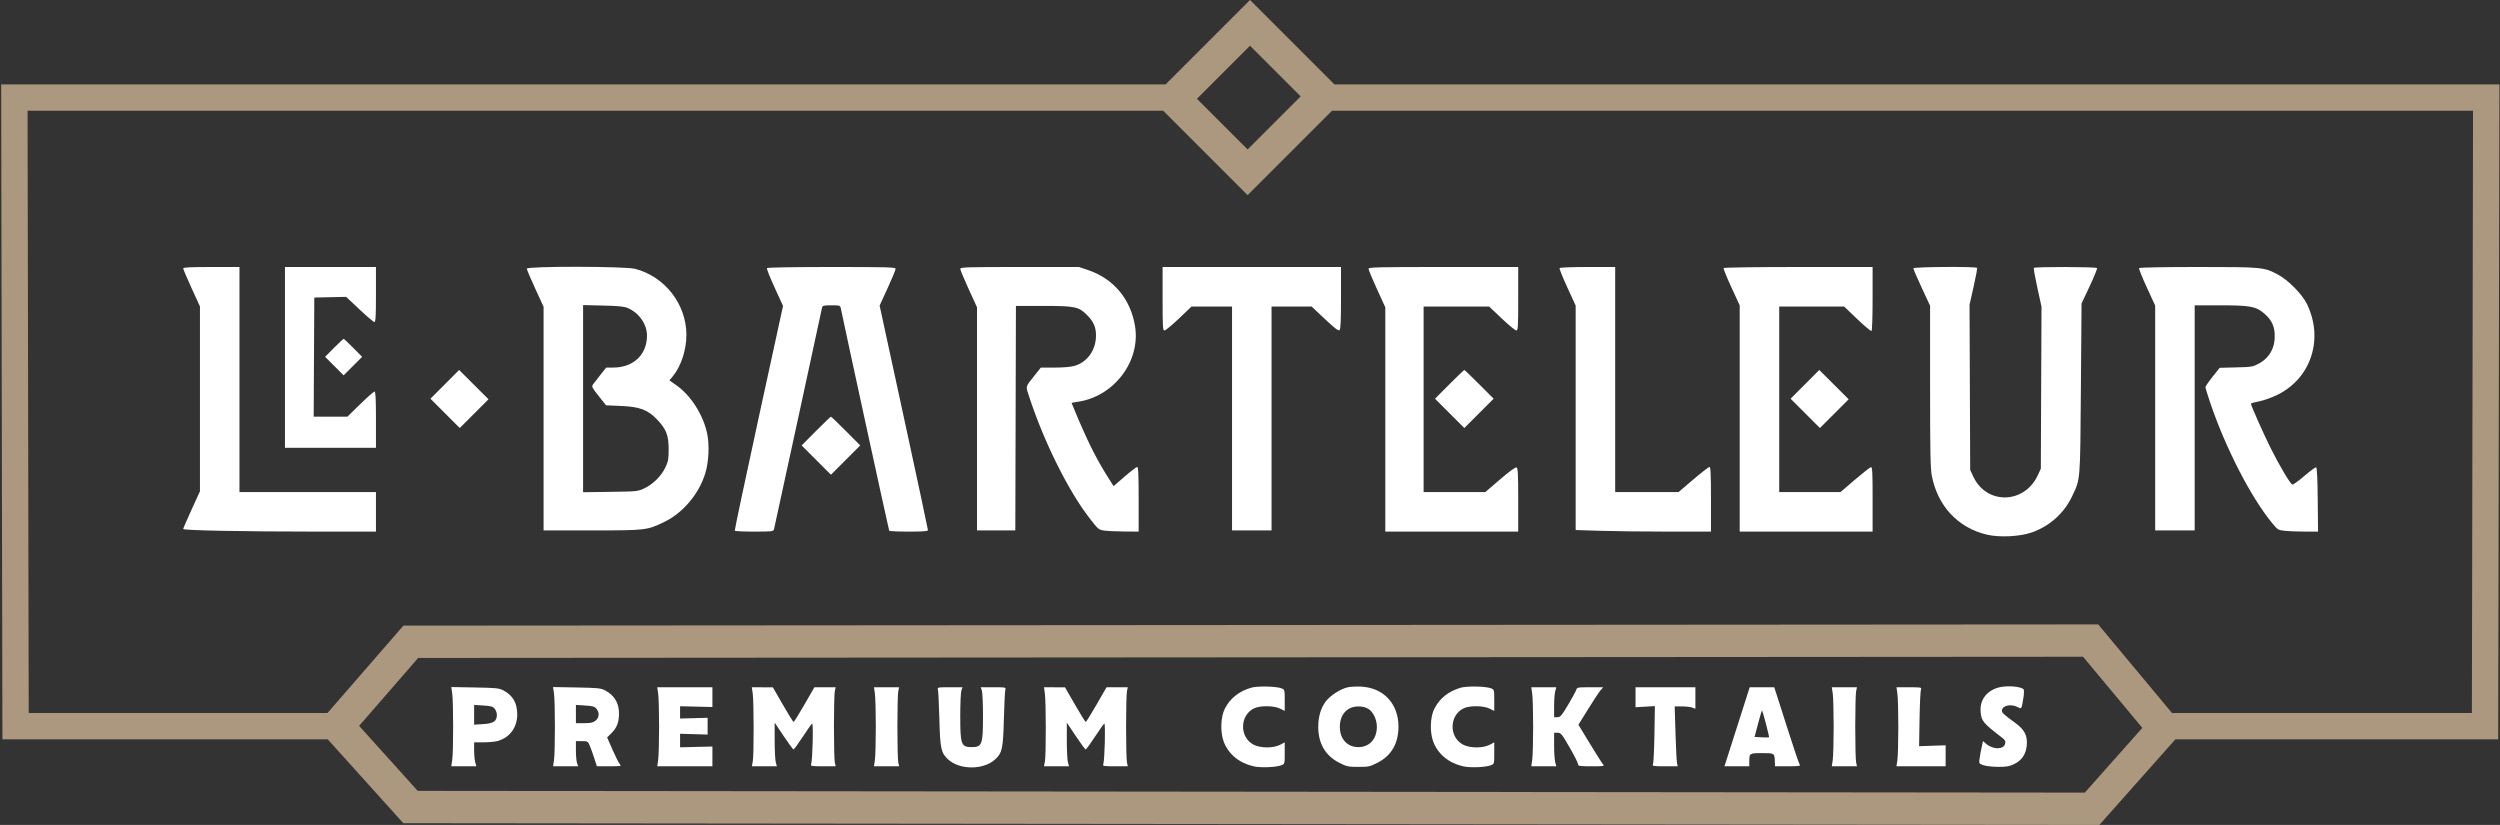
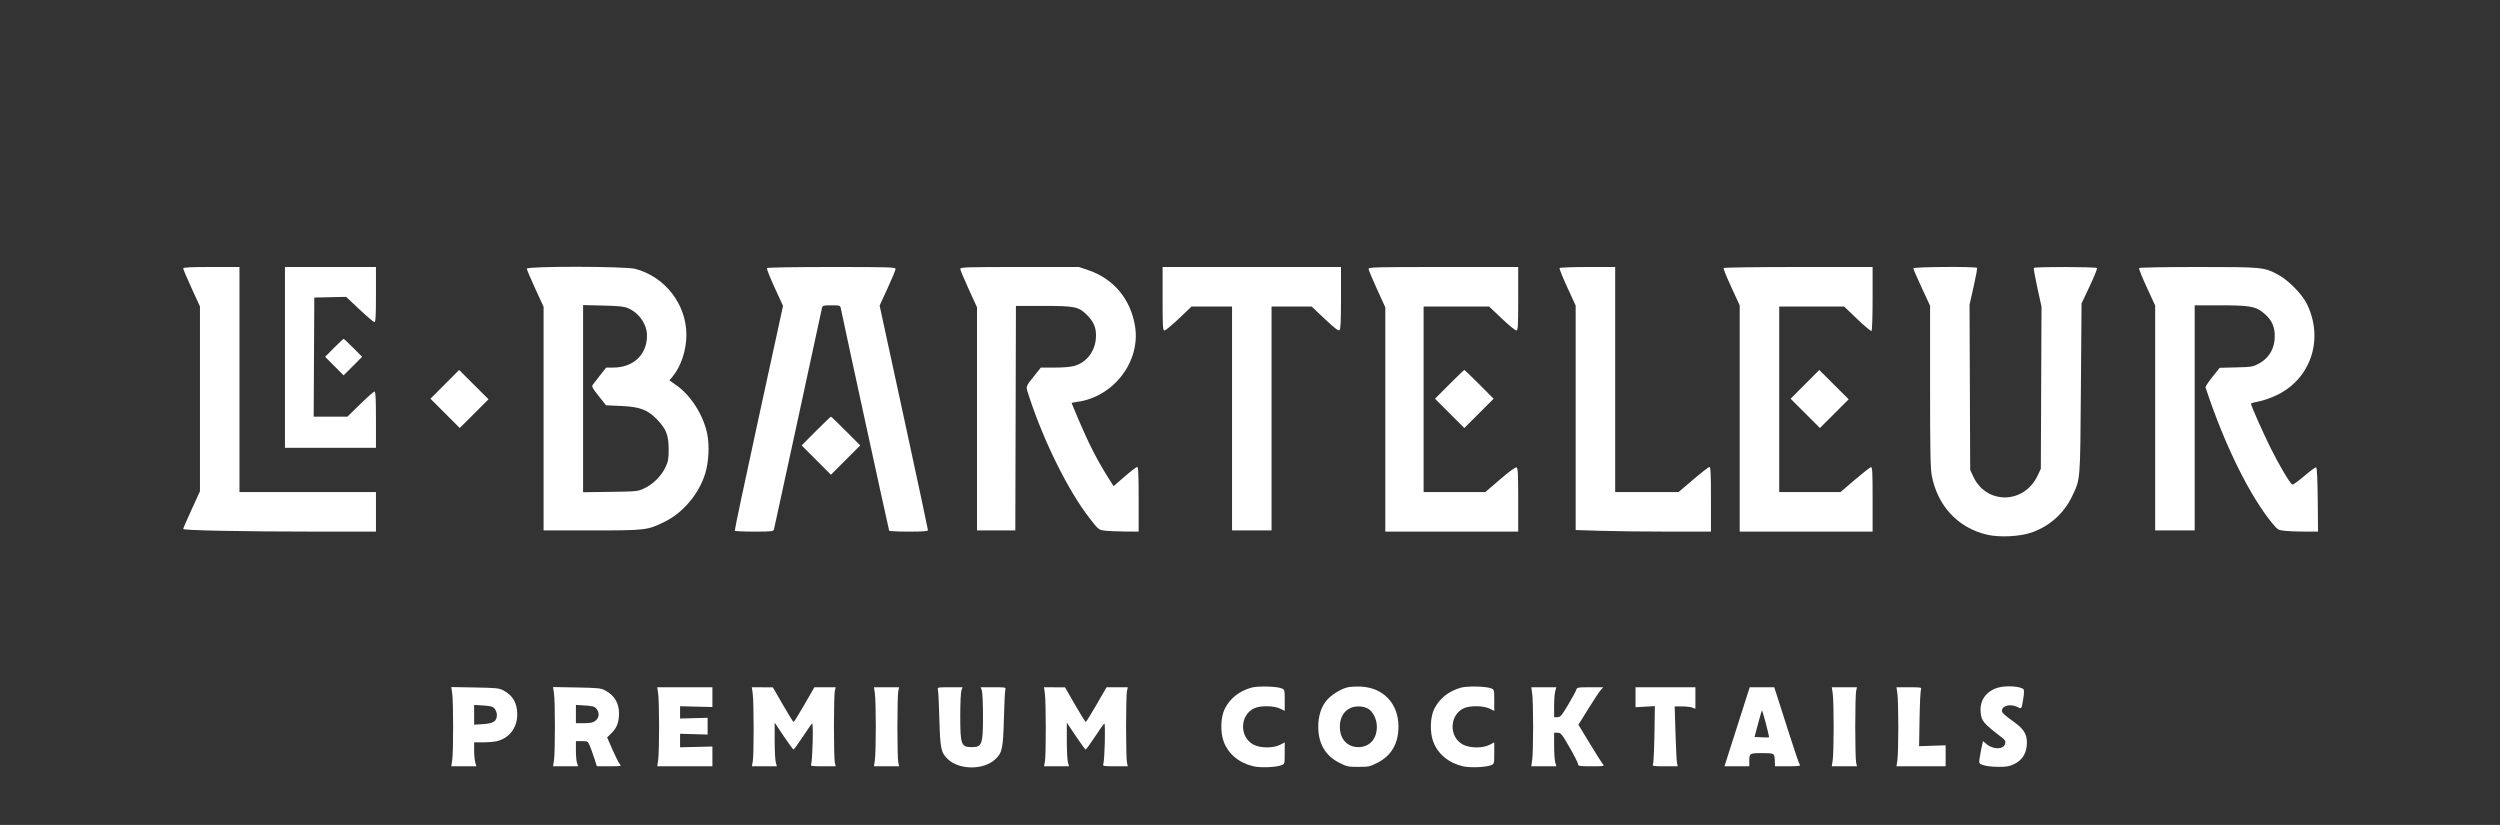
<svg xmlns="http://www.w3.org/2000/svg" width="2088" height="689" viewBox="0 0 2088 689" fill="none">
  <rect x="0" y="0" width="2088" height="689" fill="#333333" stroke="none" />
-   <path fill-rule="evenodd" clip-rule="evenodd" d="M153 224.167C153 224.81 156.15 232.222 160 240.639L167 255.942V333.139V410.335L160 425.639C156.15 434.056 153 441.333 153 441.81C153 442.992 204.067 443.996 264.25 443.998L314 444V427.5V411H257H200V317V223H176.5C159.253 223 153 223.311 153 224.167ZM238 298.5V374H276H314V350.5C314 333.311 313.688 327 312.838 327C312.198 327 306.83 331.725 300.908 337.5L290.141 348H276.061H261.981L262.241 298.25L262.5 248.5L275.806 248.221L289.111 247.941L300.297 258.471C306.449 264.262 312.049 269 312.741 269C313.716 269 314 263.818 314 246V223H276H238V298.5ZM440 224.402C440 225.173 443.15 232.642 447 241L454 256.196V349.598V443H494.29C539.585 443 540.534 442.888 555 435.837C570.481 428.292 583.694 412.611 588.989 395.5C591.973 385.857 592.657 371.656 590.602 362C587.293 346.448 577.01 330.307 565.029 321.858L559.096 317.674L561.609 314.688C568.724 306.233 573.342 292.318 573.287 279.5C573.177 253.955 555.287 230.998 530.448 224.528C522.073 222.347 440 222.232 440 224.402ZM640.537 223.939C640.218 224.456 643.113 231.769 646.971 240.189L653.985 255.5L633.62 349C622.42 400.425 613.45 442.837 613.687 443.25C613.924 443.663 621.261 444 629.992 444C644.24 444 645.92 443.821 646.398 442.25C646.691 441.288 655.715 399.775 666.452 350C677.188 300.225 686.213 258.488 686.505 257.25C686.998 255.169 687.59 255 694.394 255C701.623 255 701.76 255.048 702.301 257.757C704.933 270.916 742.297 442.671 742.653 443.247C742.909 443.661 750.291 444 759.059 444C771.134 444 775.005 443.697 775.021 442.75C775.032 442.063 765.956 399.585 754.851 348.356L734.66 255.212L741.33 240.685C744.999 232.695 748 225.448 748 224.579C748 223.16 742.587 223 694.559 223C662.309 223 640.888 223.373 640.537 223.939ZM802 224.529C802 225.37 805.15 232.944 809 241.361L816 256.665V349.833V443H831.995H847.99L848.245 349.25L848.5 255.5H871.5C897.756 255.5 900.925 256.16 907.833 263.068C913.422 268.657 915.442 273.326 915.375 280.5C915.265 292.408 908.184 302.383 897.612 305.523C894.465 306.457 888.35 307 880.966 307H869.295L864.398 313.188C856.078 323.699 856.523 322.042 859.543 331.275C871.876 368.965 892.234 409.923 910.016 432.822C917.392 442.319 917.625 442.512 922.516 443.162C925.257 443.527 932.787 443.864 939.25 443.912L951 444V417C951 396.057 950.72 390.004 949.75 390.019C949.063 390.029 944.356 393.637 939.291 398.035L930.082 406.032L926.722 400.766C916.982 385.498 909.879 371.759 901.024 351.057C897.711 343.311 895 336.815 895 336.622C895 336.43 897.138 335.982 899.75 335.627C930.096 331.509 952.709 301.977 948.015 272.595C944.377 249.823 930.066 232.708 908.652 225.519L901.147 223H851.574C807.758 223 802 223.178 802 224.529ZM971 249.5C971 273.197 971.17 276 972.611 276C973.496 276 978.934 271.5 984.695 266L995.169 256H1012.08H1029V349.5V443H1045.5H1062V349.5V256L1078.75 256.022L1095.5 256.045L1106.5 266.415C1114.6 274.052 1117.83 276.518 1118.75 275.77C1119.69 275.006 1120 268.371 1120 248.878V223H1045.5H971V249.5ZM1143 224.529C1143 225.37 1146.15 232.944 1150 241.361L1157 256.665V350.333V444H1212.5H1268V417.469C1268 395.283 1267.76 390.847 1266.56 390.384C1265.67 390.044 1260.38 393.904 1252.82 400.415L1240.52 411H1214.76H1189V333.5V256H1216.35H1243.7L1254.26 266C1260.06 271.5 1265.53 276 1266.4 276C1267.83 276 1268 273.098 1268 249.5V223H1205.5C1150.09 223 1143 223.173 1143 224.529ZM1302.56 223.903C1302.25 224.4 1305.15 231.644 1309 240.002L1316 255.196V348.939V442.682L1337.16 443.341C1348.8 443.703 1374.23 444 1393.66 444H1429V417C1429 396.061 1428.72 390.002 1427.75 390.011C1427.06 390.017 1420.97 394.742 1414.2 400.511L1401.9 411H1375.45H1349V317V223H1326.06C1313.44 223 1302.87 223.407 1302.56 223.903ZM1439.57 223.879C1439.28 224.363 1442.17 231.569 1446.02 239.893L1453 255.028V349.514V444H1508.5H1564V416.927C1564 393.832 1563.79 389.901 1562.55 390.177C1561.76 390.355 1555.72 395.112 1549.13 400.75L1537.15 411H1511.57H1486V333.5V256H1513.11H1540.23L1551.19 266.509C1557.23 272.289 1562.58 276.762 1563.08 276.45C1563.6 276.128 1564 264.436 1564 249.441V223H1502.06C1467.52 223 1439.88 223.389 1439.57 223.879ZM1598 224.097C1598 224.701 1601.15 231.983 1605 240.28L1612 255.366V322.595C1612 376.433 1612.28 391.298 1613.42 397.225C1618.28 422.649 1635.35 440.891 1659.6 446.577C1670.03 449.022 1687.17 448.154 1696.98 444.686C1711.95 439.391 1723.91 428.663 1730.62 414.5C1737.63 399.696 1737.36 403.026 1737.96 324.5L1738.5 253.5L1745.25 239.148C1748.96 231.255 1751.74 224.392 1751.44 223.898C1750.76 222.801 1699.31 222.684 1698.64 223.778C1698.37 224.206 1699.71 231.67 1701.61 240.365L1705.07 256.173L1704.78 323.837L1704.5 391.5L1701.85 397.148C1690.64 421.073 1659.17 421.663 1648.15 398.155L1645.5 392.5L1645.23 323.5L1644.96 254.5L1648.34 239.5C1650.2 231.25 1651.54 224.163 1651.3 223.75C1650.59 222.488 1598 222.831 1598 224.097ZM1786.56 223.903C1786.25 224.4 1789.15 231.644 1793 240.002L1800 255.196V349.098V443H1816.5H1833V349V255H1853.95C1877.74 255 1883.34 255.852 1889.27 260.374C1896.22 265.676 1899.34 271.021 1899.81 278.422C1900.53 289.604 1895.93 298.51 1886.85 303.535C1881.77 306.344 1880.8 306.512 1867.69 306.845L1853.87 307.195L1847.94 314.663C1844.67 318.77 1842 322.685 1842 323.362C1842 324.04 1843.74 329.748 1845.86 336.047C1858.58 373.788 1879.95 415.355 1897.68 436.867C1902.35 442.535 1902.69 442.741 1908.4 443.36C1911.64 443.712 1919.19 444 1925.16 444H1936.03L1935.77 417.333C1935.59 399.776 1935.14 390.546 1934.45 390.315C1933.87 390.122 1929.42 393.366 1924.57 397.524C1919.72 401.681 1915.24 404.917 1914.62 404.716C1912.78 404.112 1903.48 388.449 1896.09 373.5C1889.64 360.448 1880 338.657 1880 337.13C1880 336.759 1883.04 335.899 1886.75 335.217C1890.46 334.536 1897.29 332.125 1901.91 329.859C1930.19 316.019 1940.95 283.235 1926.81 254C1922.82 245.744 1910.99 233.736 1902.42 229.248C1890.7 223.11 1889.53 223 1835.85 223C1807.92 223 1786.88 223.386 1786.56 223.903ZM524.5 257.348C533.932 261.474 540.445 270.977 540.368 280.5C540.239 296.433 528.914 307 511.966 307H506.295L501.398 313.188C498.704 316.591 495.905 320.201 495.178 321.21C494.005 322.837 494.551 323.916 500.019 330.772L506.183 338.5L518.841 339.064C534.562 339.764 541.132 342.274 548.99 350.583C556.486 358.509 558.41 363.471 558.46 375C558.495 383.256 558.15 385.246 555.83 390.196C552.424 397.463 545.463 404.424 538.196 407.83C532.623 410.443 532.01 410.507 509.75 410.802L487 411.105V332.951V254.798L503.75 255.198C516.857 255.511 521.37 255.978 524.5 257.348ZM278.992 290.509L271.533 298.017L279.267 305.75L287 313.484L294.733 305.75L302.467 298.017L295.008 290.509C290.906 286.379 287.303 283 287 283C286.697 283 283.094 286.379 278.992 290.509ZM371.495 321.005L359.521 333.011L371.76 345.25L384 357.49L396.005 345.485L408.01 333.48L395.74 321.239L383.47 308.999L371.495 321.005ZM1210.49 321.005L1198.52 333.011L1210.76 345.25L1223 357.49L1235.24 345.25L1247.48 333.011L1235.51 321.005C1228.92 314.402 1223.29 309 1223 309C1222.71 309 1217.08 314.402 1210.49 321.005ZM1507.49 321.005L1495.52 333.011L1507.76 345.25L1520 357.49L1532.01 345.485L1544.01 333.48L1531.74 321.239L1519.47 308.999L1507.49 321.005ZM681.495 360.005L669.521 372.011L681.76 384.25L694 396.49L706.24 384.25L718.479 372.011L706.505 360.005C699.92 353.402 694.292 348 694 348C693.708 348 688.08 353.402 681.495 360.005ZM1045 574.368C1034.73 577.37 1027.37 583.246 1022.93 592C1019.48 598.798 1019.06 611.523 1022.04 619.419C1025.95 629.793 1034.92 637.227 1046.89 640.012C1052.77 641.381 1065.69 640.886 1070.25 639.117C1072.97 638.062 1073 637.943 1073 629.041V620.032L1069.1 622.063C1063.37 625.052 1052.43 624.933 1046.74 621.82C1035.01 615.405 1035.46 597.278 1047.49 591.571C1052.57 589.16 1064 589.296 1069.12 591.827L1073 593.749V584.85C1073 576.072 1072.96 575.936 1070.25 574.861C1065.97 573.167 1050.16 572.858 1045 574.368ZM1125.41 574.071C1119.35 575.529 1111.02 580.923 1107.32 585.794C1103.17 591.254 1101 598.545 1101 607.067C1101 620.916 1106.96 631.145 1118.44 637C1124.81 640.249 1125.96 640.5 1134.5 640.5C1143.04 640.5 1144.19 640.249 1150.56 637C1162.1 631.113 1168 620.923 1168 606.86C1168 587.773 1155.6 574.464 1136.89 573.477C1132.83 573.263 1127.66 573.53 1125.41 574.071ZM1220 574.368C1209.73 577.37 1202.37 583.246 1197.93 592C1194.48 598.798 1194.06 611.523 1197.04 619.419C1200.95 629.793 1209.92 637.227 1221.89 640.012C1227.77 641.381 1240.69 640.886 1245.25 639.117C1247.97 638.062 1248 637.943 1248 629.041V620.032L1244.1 622.063C1238.37 625.052 1227.43 624.933 1221.74 621.82C1210.01 615.405 1210.46 597.278 1222.49 591.571C1227.57 589.16 1239 589.296 1244.12 591.827L1248 593.749V584.85C1248 576.072 1247.96 575.936 1245.25 574.861C1240.97 573.167 1225.16 572.858 1220 574.368ZM1668.42 574.411C1658.74 577.441 1653.42 585.006 1654.22 594.603C1654.85 602.188 1656.25 603.872 1672.03 616.037C1674.8 618.167 1675.21 619.007 1674.65 621.272C1673.44 626.082 1664.74 626.179 1659.12 621.444L1656.17 618.968L1655.04 624.234C1654.41 627.13 1653.65 631.36 1653.33 633.633C1652.77 637.701 1652.82 637.787 1656.63 639.112C1658.76 639.853 1664.32 640.468 1669 640.479C1675.95 640.496 1678.38 640.068 1682.32 638.129C1688.79 634.943 1692.25 629.635 1692.8 622.081C1693.38 614.092 1690.77 609.274 1682.72 603.454C1673.87 597.062 1672 595.351 1672 593.647C1672 589.299 1679.31 587.558 1685.07 590.535C1688.51 592.313 1688.35 592.555 1689.91 583.037C1690.51 579.4 1690.6 576.197 1690.11 575.71C1687.48 573.078 1675.06 572.334 1668.42 574.411ZM377.693 579.159C378.707 586.046 378.716 627.895 377.705 634.75L376.931 640H387.396H397.86L396.93 636.757C396.419 634.973 396 630.473 396 626.757V620L403.75 619.994C408.013 619.991 413.3 619.504 415.5 618.912C425.616 616.187 432 607.62 432 596.772C432 587.166 428.412 580.893 420.5 576.67C416.883 574.74 414.602 574.5 396.703 574.176L376.907 573.818L377.693 579.159ZM462.693 579.159C463.707 586.046 463.716 627.895 462.705 634.75L461.931 640H472.441H482.95L481.975 637.435C481.439 636.024 481 631.299 481 626.935V619H485.987C490.799 619 491.029 619.131 492.565 622.75C493.44 624.813 495.134 629.528 496.328 633.228L498.5 639.956L508.905 639.978C518.87 639.999 519.241 639.924 517.678 638.196C516.78 637.204 514.03 631.784 511.567 626.152L507.088 615.912L510.979 612.021C515.247 607.753 516.986 603.041 516.994 595.718C517.004 587.186 513.11 580.732 505.5 576.67C501.883 574.74 499.602 574.5 481.703 574.176L461.907 573.818L462.693 579.159ZM549.705 579.25C550.131 582.138 550.48 594.625 550.48 607C550.48 619.375 550.131 631.862 549.705 634.75L548.931 640H571.966H595L595.001 631.75L595.003 623.5L581.501 623.827L568 624.155V618.491V612.828L579.501 613.164L591.003 613.5V606.5L591.004 599.5L579.502 599.811L568 600.121V594.983V589.845L581.501 590.173L595.003 590.5L595.001 582.25L595 574H571.966H548.931L549.705 579.25ZM628.672 579.25C629.656 586.215 629.707 630.343 628.738 635.75L627.976 640H638.418H648.86L647.93 636.757C647.419 634.973 647 626.763 647 618.513V603.513L654.513 614.757C658.645 620.941 662.358 625.992 662.763 625.982C663.168 625.973 666.61 621.23 670.411 615.442C674.211 609.655 677.771 604.642 678.32 604.302C679.43 603.616 678.634 635.233 677.464 638.25C676.844 639.849 677.698 640 687.368 640H697.95L697.225 636.75C696.826 634.962 696.5 621.575 696.5 607C696.5 592.425 696.826 579.038 697.225 577.25L697.95 574H689.064H680.177L671.839 588.485C667.252 596.451 663.197 602.976 662.826 602.985C662.456 602.993 658.406 596.491 653.826 588.535L645.5 574.07L636.716 574.035L627.931 574L628.672 579.25ZM730.705 579.25C731.131 582.138 731.48 594.625 731.48 607C731.48 619.375 731.131 631.862 730.705 634.75L729.931 640H740.441H750.95L750.225 636.75C749.826 634.962 749.5 621.575 749.5 607C749.5 592.425 749.826 579.038 750.225 577.25L750.95 574H740.441H729.931L730.705 579.25ZM783.372 576.25C783.705 577.487 784.239 588.4 784.559 600.5C785.22 625.508 785.972 628.935 791.999 634.38C801.676 643.122 821.324 643.122 831.001 634.38C837.028 628.935 837.78 625.508 838.441 600.5C838.761 588.4 839.295 577.487 839.628 576.25C840.228 574.02 840.138 574 829.641 574H819.05L820.025 576.565C820.561 577.976 821 587.673 821 598.115C821 621.862 820.215 624 811.5 624C802.785 624 802 621.862 802 598.115C802 587.673 802.439 577.976 802.975 576.565L803.95 574H793.359C782.862 574 782.772 574.02 783.372 576.25ZM872.672 579.25C873.656 586.215 873.707 630.343 872.738 635.75L871.976 640H882.418H892.86L891.93 636.757C891.419 634.973 891 626.763 891 618.513V603.513L898.513 614.757C902.645 620.941 906.358 625.992 906.763 625.982C907.168 625.973 910.61 621.23 914.411 615.442C918.211 609.655 921.771 604.642 922.32 604.302C923.43 603.616 922.634 635.233 921.464 638.25C920.844 639.849 921.698 640 931.368 640H941.95L941.225 636.75C940.826 634.962 940.5 621.575 940.5 607C940.5 592.425 940.826 579.038 941.225 577.25L941.95 574H933.064H924.177L915.839 588.485C911.252 596.451 907.197 602.976 906.826 602.985C906.456 602.993 902.406 596.491 897.826 588.535L889.5 574.07L880.716 574.035L871.931 574L872.672 579.25ZM1279.7 579.25C1280.13 582.138 1280.48 594.625 1280.48 607C1280.48 619.375 1280.13 631.862 1279.7 634.75L1278.93 640H1289.4H1299.86L1298.93 636.757C1298.42 634.973 1298 628.673 1298 622.757V612H1300.93C1303.63 612 1304.43 612.974 1310.93 624.236C1314.82 630.966 1318 637.266 1318 638.236C1318 639.816 1319.16 640 1329.16 640C1339.7 640 1340.23 639.904 1338.77 638.25C1337.92 637.288 1332.97 629.483 1327.76 620.907L1318.29 605.314L1326.4 592.234C1330.85 585.04 1335.51 577.994 1336.74 576.577L1338.99 574H1328.06C1317.6 574 1317.1 574.096 1316.44 576.25C1316.06 577.487 1313 583.112 1309.63 588.75C1304.24 597.793 1303.19 599 1300.76 599H1298V589.743C1298 584.652 1298.42 579.027 1298.93 577.243L1299.86 574H1289.4H1278.93L1279.7 579.25ZM1366 582.335V590.669L1374.08 590.201L1382.16 589.734L1381.79 613.117C1381.58 625.978 1381.04 637.288 1380.6 638.25C1379.85 639.858 1380.66 640 1390.51 640H1401.23L1400.63 637.25C1400.3 635.737 1399.73 624.487 1399.36 612.25L1398.69 590H1404.78C1408.13 590 1412.02 590.439 1413.44 590.975L1416 591.95V582.975V574H1391H1366V582.335ZM1450.81 607L1440.27 640H1450.63H1461V636.082C1461 629.1 1461.15 629 1471.64 629C1482.08 629 1482.09 629.002 1482.35 635.972L1482.5 639.989L1493.37 639.994C1502.01 639.999 1504.03 639.741 1503.2 638.738C1502.62 638.044 1498.72 626.681 1494.52 613.488C1490.32 600.295 1485.75 586.013 1484.36 581.75L1481.84 574H1471.6H1461.36L1450.81 607ZM1530.7 579.25C1531.13 582.138 1531.48 594.625 1531.48 607C1531.48 619.375 1531.13 631.862 1530.7 634.75L1529.93 640H1540.44H1550.95L1550.22 636.75C1549.83 634.962 1549.5 621.575 1549.5 607C1549.5 592.425 1549.83 579.038 1550.22 577.25L1550.95 574H1540.44H1529.93L1530.7 579.25ZM1584.7 579.25C1585.13 582.138 1585.48 594.625 1585.48 607C1585.48 619.375 1585.13 631.862 1584.7 634.75L1583.93 640H1604.47H1625V631.234V622.468L1613.92 622.848L1602.83 623.227L1603.21 600.363C1603.42 587.789 1603.96 576.712 1604.41 575.75C1605.15 574.142 1604.35 574 1594.57 574H1583.93L1584.7 579.25ZM413.178 591.972C414.18 593.209 415 595.472 415 597C415 602.32 412.23 604.221 403.678 604.77L396 605.263V597V588.737L403.678 589.23C410.089 589.641 411.658 590.094 413.178 591.972ZM498.178 591.972C500.853 595.275 500.511 599.453 497.365 601.927C495.281 603.567 493.296 604 487.865 604H481V596.368V588.737L488.678 589.23C495.089 589.641 496.658 590.094 498.178 591.972ZM1142.81 592.024C1146.89 594.512 1149.96 600.94 1149.96 607C1149.96 617.228 1143.8 623.993 1134.5 623.993C1125.2 623.993 1119.04 617.228 1119.04 607C1119.04 596.772 1125.2 590.007 1134.5 590.007C1137.75 590.007 1140.65 590.712 1142.81 592.024ZM1474.95 604.634C1476.52 610.61 1477.67 615.635 1477.52 615.801C1477.36 615.966 1474.57 615.966 1471.32 615.801L1465.42 615.5L1468.37 604.242C1469.99 598.05 1471.49 593.16 1471.71 593.376C1471.92 593.592 1473.39 598.658 1474.95 604.634Z" fill="white" />
-   <path fill-rule="evenodd" clip-rule="evenodd" d="M1044 38.184L1086.31 80.498L1042 124.811L999.686 82.498L1044 38.184ZM973.5 70.5L1044 0L1114.5 70.5H2087.52L2086.48 617.5H1816.87L1753.36 689L336.839 687.523L273.736 617.5H2.021L0.979 70.5H973.5ZM971.505 92.5H23.021L23.979 595.5H273.507L336.932 522.524L1752.41 521.5L1814.5 596.016V595.5H2064.52L2065.48 92.5H1112.49L1042 162.995L971.505 92.5ZM348.865 660.536L1741.24 661.987L1789.27 607.914L1739.77 548.509L349.246 549.515L299.94 606.246L348.865 660.536Z" fill="#AC987E" />
+   <path fill-rule="evenodd" clip-rule="evenodd" d="M153 224.167C153 224.81 156.15 232.222 160 240.639L167 255.942V333.139V410.335L160 425.639C156.15 434.056 153 441.333 153 441.81C153 442.992 204.067 443.996 264.25 443.998L314 444V427.5V411H257H200V317V223H176.5C159.253 223 153 223.311 153 224.167ZM238 298.5V374H276H314V350.5C314 333.311 313.688 327 312.838 327C312.198 327 306.83 331.725 300.908 337.5L290.141 348H276.061H261.981L262.241 298.25L262.5 248.5L275.806 248.221L289.111 247.941L300.297 258.471C306.449 264.262 312.049 269 312.741 269C313.716 269 314 263.818 314 246V223H276H238V298.5ZM440 224.402C440 225.173 443.15 232.642 447 241L454 256.196V349.598V443H494.29C539.585 443 540.534 442.888 555 435.837C570.481 428.292 583.694 412.611 588.989 395.5C591.973 385.857 592.657 371.656 590.602 362C587.293 346.448 577.01 330.307 565.029 321.858L559.096 317.674L561.609 314.688C568.724 306.233 573.342 292.318 573.287 279.5C573.177 253.955 555.287 230.998 530.448 224.528C522.073 222.347 440 222.232 440 224.402ZM640.537 223.939C640.218 224.456 643.113 231.769 646.971 240.189L653.985 255.5L633.62 349C622.42 400.425 613.45 442.837 613.687 443.25C613.924 443.663 621.261 444 629.992 444C644.24 444 645.92 443.821 646.398 442.25C646.691 441.288 655.715 399.775 666.452 350C677.188 300.225 686.213 258.488 686.505 257.25C686.998 255.169 687.59 255 694.394 255C701.623 255 701.76 255.048 702.301 257.757C704.933 270.916 742.297 442.671 742.653 443.247C742.909 443.661 750.291 444 759.059 444C771.134 444 775.005 443.697 775.021 442.75C775.032 442.063 765.956 399.585 754.851 348.356L734.66 255.212L741.33 240.685C744.999 232.695 748 225.448 748 224.579C748 223.16 742.587 223 694.559 223C662.309 223 640.888 223.373 640.537 223.939ZM802 224.529C802 225.37 805.15 232.944 809 241.361L816 256.665V349.833V443H831.995H847.99L848.245 349.25L848.5 255.5H871.5C897.756 255.5 900.925 256.16 907.833 263.068C913.422 268.657 915.442 273.326 915.375 280.5C915.265 292.408 908.184 302.383 897.612 305.523C894.465 306.457 888.35 307 880.966 307H869.295L864.398 313.188C856.078 323.699 856.523 322.042 859.543 331.275C871.876 368.965 892.234 409.923 910.016 432.822C917.392 442.319 917.625 442.512 922.516 443.162C925.257 443.527 932.787 443.864 939.25 443.912L951 444V417C951 396.057 950.72 390.004 949.75 390.019C949.063 390.029 944.356 393.637 939.291 398.035L930.082 406.032L926.722 400.766C916.982 385.498 909.879 371.759 901.024 351.057C897.711 343.311 895 336.815 895 336.622C895 336.43 897.138 335.982 899.75 335.627C930.096 331.509 952.709 301.977 948.015 272.595C944.377 249.823 930.066 232.708 908.652 225.519L901.147 223H851.574C807.758 223 802 223.178 802 224.529ZM971 249.5C971 273.197 971.17 276 972.611 276C973.496 276 978.934 271.5 984.695 266L995.169 256H1012.08H1029V349.5V443H1045.5H1062V349.5V256L1078.75 256.022L1095.5 256.045L1106.5 266.415C1114.6 274.052 1117.83 276.518 1118.75 275.77C1119.69 275.006 1120 268.371 1120 248.878V223H1045.5H971V249.5ZM1143 224.529C1143 225.37 1146.15 232.944 1150 241.361L1157 256.665V350.333V444H1212.5H1268V417.469C1268 395.283 1267.76 390.847 1266.56 390.384C1265.67 390.044 1260.38 393.904 1252.82 400.415L1240.52 411H1214.76H1189V333.5V256H1216.35H1243.7L1254.26 266C1260.06 271.5 1265.53 276 1266.4 276C1267.83 276 1268 273.098 1268 249.5V223H1205.5C1150.09 223 1143 223.173 1143 224.529ZM1302.56 223.903C1302.25 224.4 1305.15 231.644 1309 240.002L1316 255.196V348.939V442.682L1337.16 443.341C1348.8 443.703 1374.23 444 1393.66 444H1429V417C1429 396.061 1428.72 390.002 1427.75 390.011C1427.06 390.017 1420.97 394.742 1414.2 400.511L1401.9 411H1375.45H1349V317V223H1326.06C1313.44 223 1302.87 223.407 1302.56 223.903ZM1439.57 223.879C1439.28 224.363 1442.17 231.569 1446.02 239.893L1453 255.028V349.514V444H1508.5H1564V416.927C1564 393.832 1563.79 389.901 1562.55 390.177C1561.76 390.355 1555.72 395.112 1549.13 400.75L1537.15 411H1511.57H1486V333.5V256H1513.11H1540.23L1551.19 266.509C1557.23 272.289 1562.58 276.762 1563.08 276.45C1563.6 276.128 1564 264.436 1564 249.441V223H1502.06C1467.52 223 1439.88 223.389 1439.57 223.879ZM1598 224.097C1598 224.701 1601.15 231.983 1605 240.28L1612 255.366V322.595C1612 376.433 1612.28 391.298 1613.42 397.225C1618.28 422.649 1635.35 440.891 1659.6 446.577C1670.03 449.022 1687.17 448.154 1696.98 444.686C1711.95 439.391 1723.91 428.663 1730.62 414.5C1737.63 399.696 1737.36 403.026 1737.96 324.5L1738.5 253.5L1745.25 239.148C1748.96 231.255 1751.74 224.392 1751.44 223.898C1750.76 222.801 1699.31 222.684 1698.64 223.778C1698.37 224.206 1699.71 231.67 1701.61 240.365L1705.07 256.173L1704.78 323.837L1704.5 391.5L1701.85 397.148C1690.64 421.073 1659.17 421.663 1648.15 398.155L1645.5 392.5L1645.23 323.5L1644.96 254.5L1648.34 239.5C1650.2 231.25 1651.54 224.163 1651.3 223.75C1650.59 222.488 1598 222.831 1598 224.097ZM1786.56 223.903C1786.25 224.4 1789.15 231.644 1793 240.002L1800 255.196V349.098V443H1816.5H1833V349V255H1853.95C1877.74 255 1883.34 255.852 1889.27 260.374C1896.22 265.676 1899.34 271.021 1899.81 278.422C1900.53 289.604 1895.93 298.51 1886.85 303.535C1881.77 306.344 1880.8 306.512 1867.69 306.845L1853.87 307.195L1847.94 314.663C1844.67 318.77 1842 322.685 1842 323.362C1858.58 373.788 1879.95 415.355 1897.68 436.867C1902.35 442.535 1902.69 442.741 1908.4 443.36C1911.64 443.712 1919.19 444 1925.16 444H1936.03L1935.77 417.333C1935.59 399.776 1935.14 390.546 1934.45 390.315C1933.87 390.122 1929.42 393.366 1924.57 397.524C1919.72 401.681 1915.24 404.917 1914.62 404.716C1912.78 404.112 1903.48 388.449 1896.09 373.5C1889.64 360.448 1880 338.657 1880 337.13C1880 336.759 1883.04 335.899 1886.75 335.217C1890.46 334.536 1897.29 332.125 1901.91 329.859C1930.19 316.019 1940.95 283.235 1926.81 254C1922.82 245.744 1910.99 233.736 1902.42 229.248C1890.7 223.11 1889.53 223 1835.85 223C1807.92 223 1786.88 223.386 1786.56 223.903ZM524.5 257.348C533.932 261.474 540.445 270.977 540.368 280.5C540.239 296.433 528.914 307 511.966 307H506.295L501.398 313.188C498.704 316.591 495.905 320.201 495.178 321.21C494.005 322.837 494.551 323.916 500.019 330.772L506.183 338.5L518.841 339.064C534.562 339.764 541.132 342.274 548.99 350.583C556.486 358.509 558.41 363.471 558.46 375C558.495 383.256 558.15 385.246 555.83 390.196C552.424 397.463 545.463 404.424 538.196 407.83C532.623 410.443 532.01 410.507 509.75 410.802L487 411.105V332.951V254.798L503.75 255.198C516.857 255.511 521.37 255.978 524.5 257.348ZM278.992 290.509L271.533 298.017L279.267 305.75L287 313.484L294.733 305.75L302.467 298.017L295.008 290.509C290.906 286.379 287.303 283 287 283C286.697 283 283.094 286.379 278.992 290.509ZM371.495 321.005L359.521 333.011L371.76 345.25L384 357.49L396.005 345.485L408.01 333.48L395.74 321.239L383.47 308.999L371.495 321.005ZM1210.49 321.005L1198.52 333.011L1210.76 345.25L1223 357.49L1235.24 345.25L1247.48 333.011L1235.51 321.005C1228.92 314.402 1223.29 309 1223 309C1222.71 309 1217.08 314.402 1210.49 321.005ZM1507.49 321.005L1495.52 333.011L1507.76 345.25L1520 357.49L1532.01 345.485L1544.01 333.48L1531.74 321.239L1519.47 308.999L1507.49 321.005ZM681.495 360.005L669.521 372.011L681.76 384.25L694 396.49L706.24 384.25L718.479 372.011L706.505 360.005C699.92 353.402 694.292 348 694 348C693.708 348 688.08 353.402 681.495 360.005ZM1045 574.368C1034.73 577.37 1027.37 583.246 1022.93 592C1019.48 598.798 1019.06 611.523 1022.04 619.419C1025.95 629.793 1034.92 637.227 1046.89 640.012C1052.77 641.381 1065.69 640.886 1070.25 639.117C1072.97 638.062 1073 637.943 1073 629.041V620.032L1069.1 622.063C1063.37 625.052 1052.43 624.933 1046.74 621.82C1035.01 615.405 1035.46 597.278 1047.49 591.571C1052.57 589.16 1064 589.296 1069.12 591.827L1073 593.749V584.85C1073 576.072 1072.96 575.936 1070.25 574.861C1065.97 573.167 1050.16 572.858 1045 574.368ZM1125.41 574.071C1119.35 575.529 1111.02 580.923 1107.32 585.794C1103.17 591.254 1101 598.545 1101 607.067C1101 620.916 1106.96 631.145 1118.44 637C1124.81 640.249 1125.96 640.5 1134.5 640.5C1143.04 640.5 1144.19 640.249 1150.56 637C1162.1 631.113 1168 620.923 1168 606.86C1168 587.773 1155.6 574.464 1136.89 573.477C1132.83 573.263 1127.66 573.53 1125.41 574.071ZM1220 574.368C1209.73 577.37 1202.37 583.246 1197.93 592C1194.48 598.798 1194.06 611.523 1197.04 619.419C1200.95 629.793 1209.92 637.227 1221.89 640.012C1227.77 641.381 1240.69 640.886 1245.25 639.117C1247.97 638.062 1248 637.943 1248 629.041V620.032L1244.1 622.063C1238.37 625.052 1227.43 624.933 1221.74 621.82C1210.01 615.405 1210.46 597.278 1222.49 591.571C1227.57 589.16 1239 589.296 1244.12 591.827L1248 593.749V584.85C1248 576.072 1247.96 575.936 1245.25 574.861C1240.97 573.167 1225.16 572.858 1220 574.368ZM1668.42 574.411C1658.74 577.441 1653.42 585.006 1654.22 594.603C1654.85 602.188 1656.25 603.872 1672.03 616.037C1674.8 618.167 1675.21 619.007 1674.65 621.272C1673.44 626.082 1664.74 626.179 1659.12 621.444L1656.17 618.968L1655.04 624.234C1654.41 627.13 1653.65 631.36 1653.33 633.633C1652.77 637.701 1652.82 637.787 1656.63 639.112C1658.76 639.853 1664.32 640.468 1669 640.479C1675.95 640.496 1678.38 640.068 1682.32 638.129C1688.79 634.943 1692.25 629.635 1692.8 622.081C1693.38 614.092 1690.77 609.274 1682.72 603.454C1673.87 597.062 1672 595.351 1672 593.647C1672 589.299 1679.31 587.558 1685.07 590.535C1688.51 592.313 1688.35 592.555 1689.91 583.037C1690.51 579.4 1690.6 576.197 1690.11 575.71C1687.48 573.078 1675.06 572.334 1668.42 574.411ZM377.693 579.159C378.707 586.046 378.716 627.895 377.705 634.75L376.931 640H387.396H397.86L396.93 636.757C396.419 634.973 396 630.473 396 626.757V620L403.75 619.994C408.013 619.991 413.3 619.504 415.5 618.912C425.616 616.187 432 607.62 432 596.772C432 587.166 428.412 580.893 420.5 576.67C416.883 574.74 414.602 574.5 396.703 574.176L376.907 573.818L377.693 579.159ZM462.693 579.159C463.707 586.046 463.716 627.895 462.705 634.75L461.931 640H472.441H482.95L481.975 637.435C481.439 636.024 481 631.299 481 626.935V619H485.987C490.799 619 491.029 619.131 492.565 622.75C493.44 624.813 495.134 629.528 496.328 633.228L498.5 639.956L508.905 639.978C518.87 639.999 519.241 639.924 517.678 638.196C516.78 637.204 514.03 631.784 511.567 626.152L507.088 615.912L510.979 612.021C515.247 607.753 516.986 603.041 516.994 595.718C517.004 587.186 513.11 580.732 505.5 576.67C501.883 574.74 499.602 574.5 481.703 574.176L461.907 573.818L462.693 579.159ZM549.705 579.25C550.131 582.138 550.48 594.625 550.48 607C550.48 619.375 550.131 631.862 549.705 634.75L548.931 640H571.966H595L595.001 631.75L595.003 623.5L581.501 623.827L568 624.155V618.491V612.828L579.501 613.164L591.003 613.5V606.5L591.004 599.5L579.502 599.811L568 600.121V594.983V589.845L581.501 590.173L595.003 590.5L595.001 582.25L595 574H571.966H548.931L549.705 579.25ZM628.672 579.25C629.656 586.215 629.707 630.343 628.738 635.75L627.976 640H638.418H648.86L647.93 636.757C647.419 634.973 647 626.763 647 618.513V603.513L654.513 614.757C658.645 620.941 662.358 625.992 662.763 625.982C663.168 625.973 666.61 621.23 670.411 615.442C674.211 609.655 677.771 604.642 678.32 604.302C679.43 603.616 678.634 635.233 677.464 638.25C676.844 639.849 677.698 640 687.368 640H697.95L697.225 636.75C696.826 634.962 696.5 621.575 696.5 607C696.5 592.425 696.826 579.038 697.225 577.25L697.95 574H689.064H680.177L671.839 588.485C667.252 596.451 663.197 602.976 662.826 602.985C662.456 602.993 658.406 596.491 653.826 588.535L645.5 574.07L636.716 574.035L627.931 574L628.672 579.25ZM730.705 579.25C731.131 582.138 731.48 594.625 731.48 607C731.48 619.375 731.131 631.862 730.705 634.75L729.931 640H740.441H750.95L750.225 636.75C749.826 634.962 749.5 621.575 749.5 607C749.5 592.425 749.826 579.038 750.225 577.25L750.95 574H740.441H729.931L730.705 579.25ZM783.372 576.25C783.705 577.487 784.239 588.4 784.559 600.5C785.22 625.508 785.972 628.935 791.999 634.38C801.676 643.122 821.324 643.122 831.001 634.38C837.028 628.935 837.78 625.508 838.441 600.5C838.761 588.4 839.295 577.487 839.628 576.25C840.228 574.02 840.138 574 829.641 574H819.05L820.025 576.565C820.561 577.976 821 587.673 821 598.115C821 621.862 820.215 624 811.5 624C802.785 624 802 621.862 802 598.115C802 587.673 802.439 577.976 802.975 576.565L803.95 574H793.359C782.862 574 782.772 574.02 783.372 576.25ZM872.672 579.25C873.656 586.215 873.707 630.343 872.738 635.75L871.976 640H882.418H892.86L891.93 636.757C891.419 634.973 891 626.763 891 618.513V603.513L898.513 614.757C902.645 620.941 906.358 625.992 906.763 625.982C907.168 625.973 910.61 621.23 914.411 615.442C918.211 609.655 921.771 604.642 922.32 604.302C923.43 603.616 922.634 635.233 921.464 638.25C920.844 639.849 921.698 640 931.368 640H941.95L941.225 636.75C940.826 634.962 940.5 621.575 940.5 607C940.5 592.425 940.826 579.038 941.225 577.25L941.95 574H933.064H924.177L915.839 588.485C911.252 596.451 907.197 602.976 906.826 602.985C906.456 602.993 902.406 596.491 897.826 588.535L889.5 574.07L880.716 574.035L871.931 574L872.672 579.25ZM1279.7 579.25C1280.13 582.138 1280.48 594.625 1280.48 607C1280.48 619.375 1280.13 631.862 1279.7 634.75L1278.93 640H1289.4H1299.86L1298.93 636.757C1298.42 634.973 1298 628.673 1298 622.757V612H1300.93C1303.63 612 1304.43 612.974 1310.93 624.236C1314.82 630.966 1318 637.266 1318 638.236C1318 639.816 1319.16 640 1329.16 640C1339.7 640 1340.23 639.904 1338.77 638.25C1337.92 637.288 1332.97 629.483 1327.76 620.907L1318.29 605.314L1326.4 592.234C1330.85 585.04 1335.51 577.994 1336.74 576.577L1338.99 574H1328.06C1317.6 574 1317.1 574.096 1316.44 576.25C1316.06 577.487 1313 583.112 1309.63 588.75C1304.24 597.793 1303.19 599 1300.76 599H1298V589.743C1298 584.652 1298.42 579.027 1298.93 577.243L1299.86 574H1289.4H1278.93L1279.7 579.25ZM1366 582.335V590.669L1374.08 590.201L1382.16 589.734L1381.79 613.117C1381.58 625.978 1381.04 637.288 1380.6 638.25C1379.85 639.858 1380.66 640 1390.51 640H1401.23L1400.63 637.25C1400.3 635.737 1399.73 624.487 1399.36 612.25L1398.69 590H1404.78C1408.13 590 1412.02 590.439 1413.44 590.975L1416 591.95V582.975V574H1391H1366V582.335ZM1450.81 607L1440.27 640H1450.63H1461V636.082C1461 629.1 1461.15 629 1471.64 629C1482.08 629 1482.09 629.002 1482.35 635.972L1482.5 639.989L1493.37 639.994C1502.01 639.999 1504.03 639.741 1503.2 638.738C1502.62 638.044 1498.72 626.681 1494.52 613.488C1490.32 600.295 1485.75 586.013 1484.36 581.75L1481.84 574H1471.6H1461.36L1450.81 607ZM1530.7 579.25C1531.13 582.138 1531.48 594.625 1531.48 607C1531.48 619.375 1531.13 631.862 1530.7 634.75L1529.93 640H1540.44H1550.95L1550.22 636.75C1549.83 634.962 1549.5 621.575 1549.5 607C1549.5 592.425 1549.83 579.038 1550.22 577.25L1550.95 574H1540.44H1529.93L1530.7 579.25ZM1584.7 579.25C1585.13 582.138 1585.48 594.625 1585.48 607C1585.48 619.375 1585.13 631.862 1584.7 634.75L1583.93 640H1604.47H1625V631.234V622.468L1613.92 622.848L1602.83 623.227L1603.21 600.363C1603.42 587.789 1603.96 576.712 1604.41 575.75C1605.15 574.142 1604.35 574 1594.57 574H1583.93L1584.7 579.25ZM413.178 591.972C414.18 593.209 415 595.472 415 597C415 602.32 412.23 604.221 403.678 604.77L396 605.263V597V588.737L403.678 589.23C410.089 589.641 411.658 590.094 413.178 591.972ZM498.178 591.972C500.853 595.275 500.511 599.453 497.365 601.927C495.281 603.567 493.296 604 487.865 604H481V596.368V588.737L488.678 589.23C495.089 589.641 496.658 590.094 498.178 591.972ZM1142.81 592.024C1146.89 594.512 1149.96 600.94 1149.96 607C1149.96 617.228 1143.8 623.993 1134.5 623.993C1125.2 623.993 1119.04 617.228 1119.04 607C1119.04 596.772 1125.2 590.007 1134.5 590.007C1137.75 590.007 1140.65 590.712 1142.81 592.024ZM1474.95 604.634C1476.52 610.61 1477.67 615.635 1477.52 615.801C1477.36 615.966 1474.57 615.966 1471.32 615.801L1465.42 615.5L1468.37 604.242C1469.99 598.05 1471.49 593.16 1471.71 593.376C1471.92 593.592 1473.39 598.658 1474.95 604.634Z" fill="white" />
</svg>